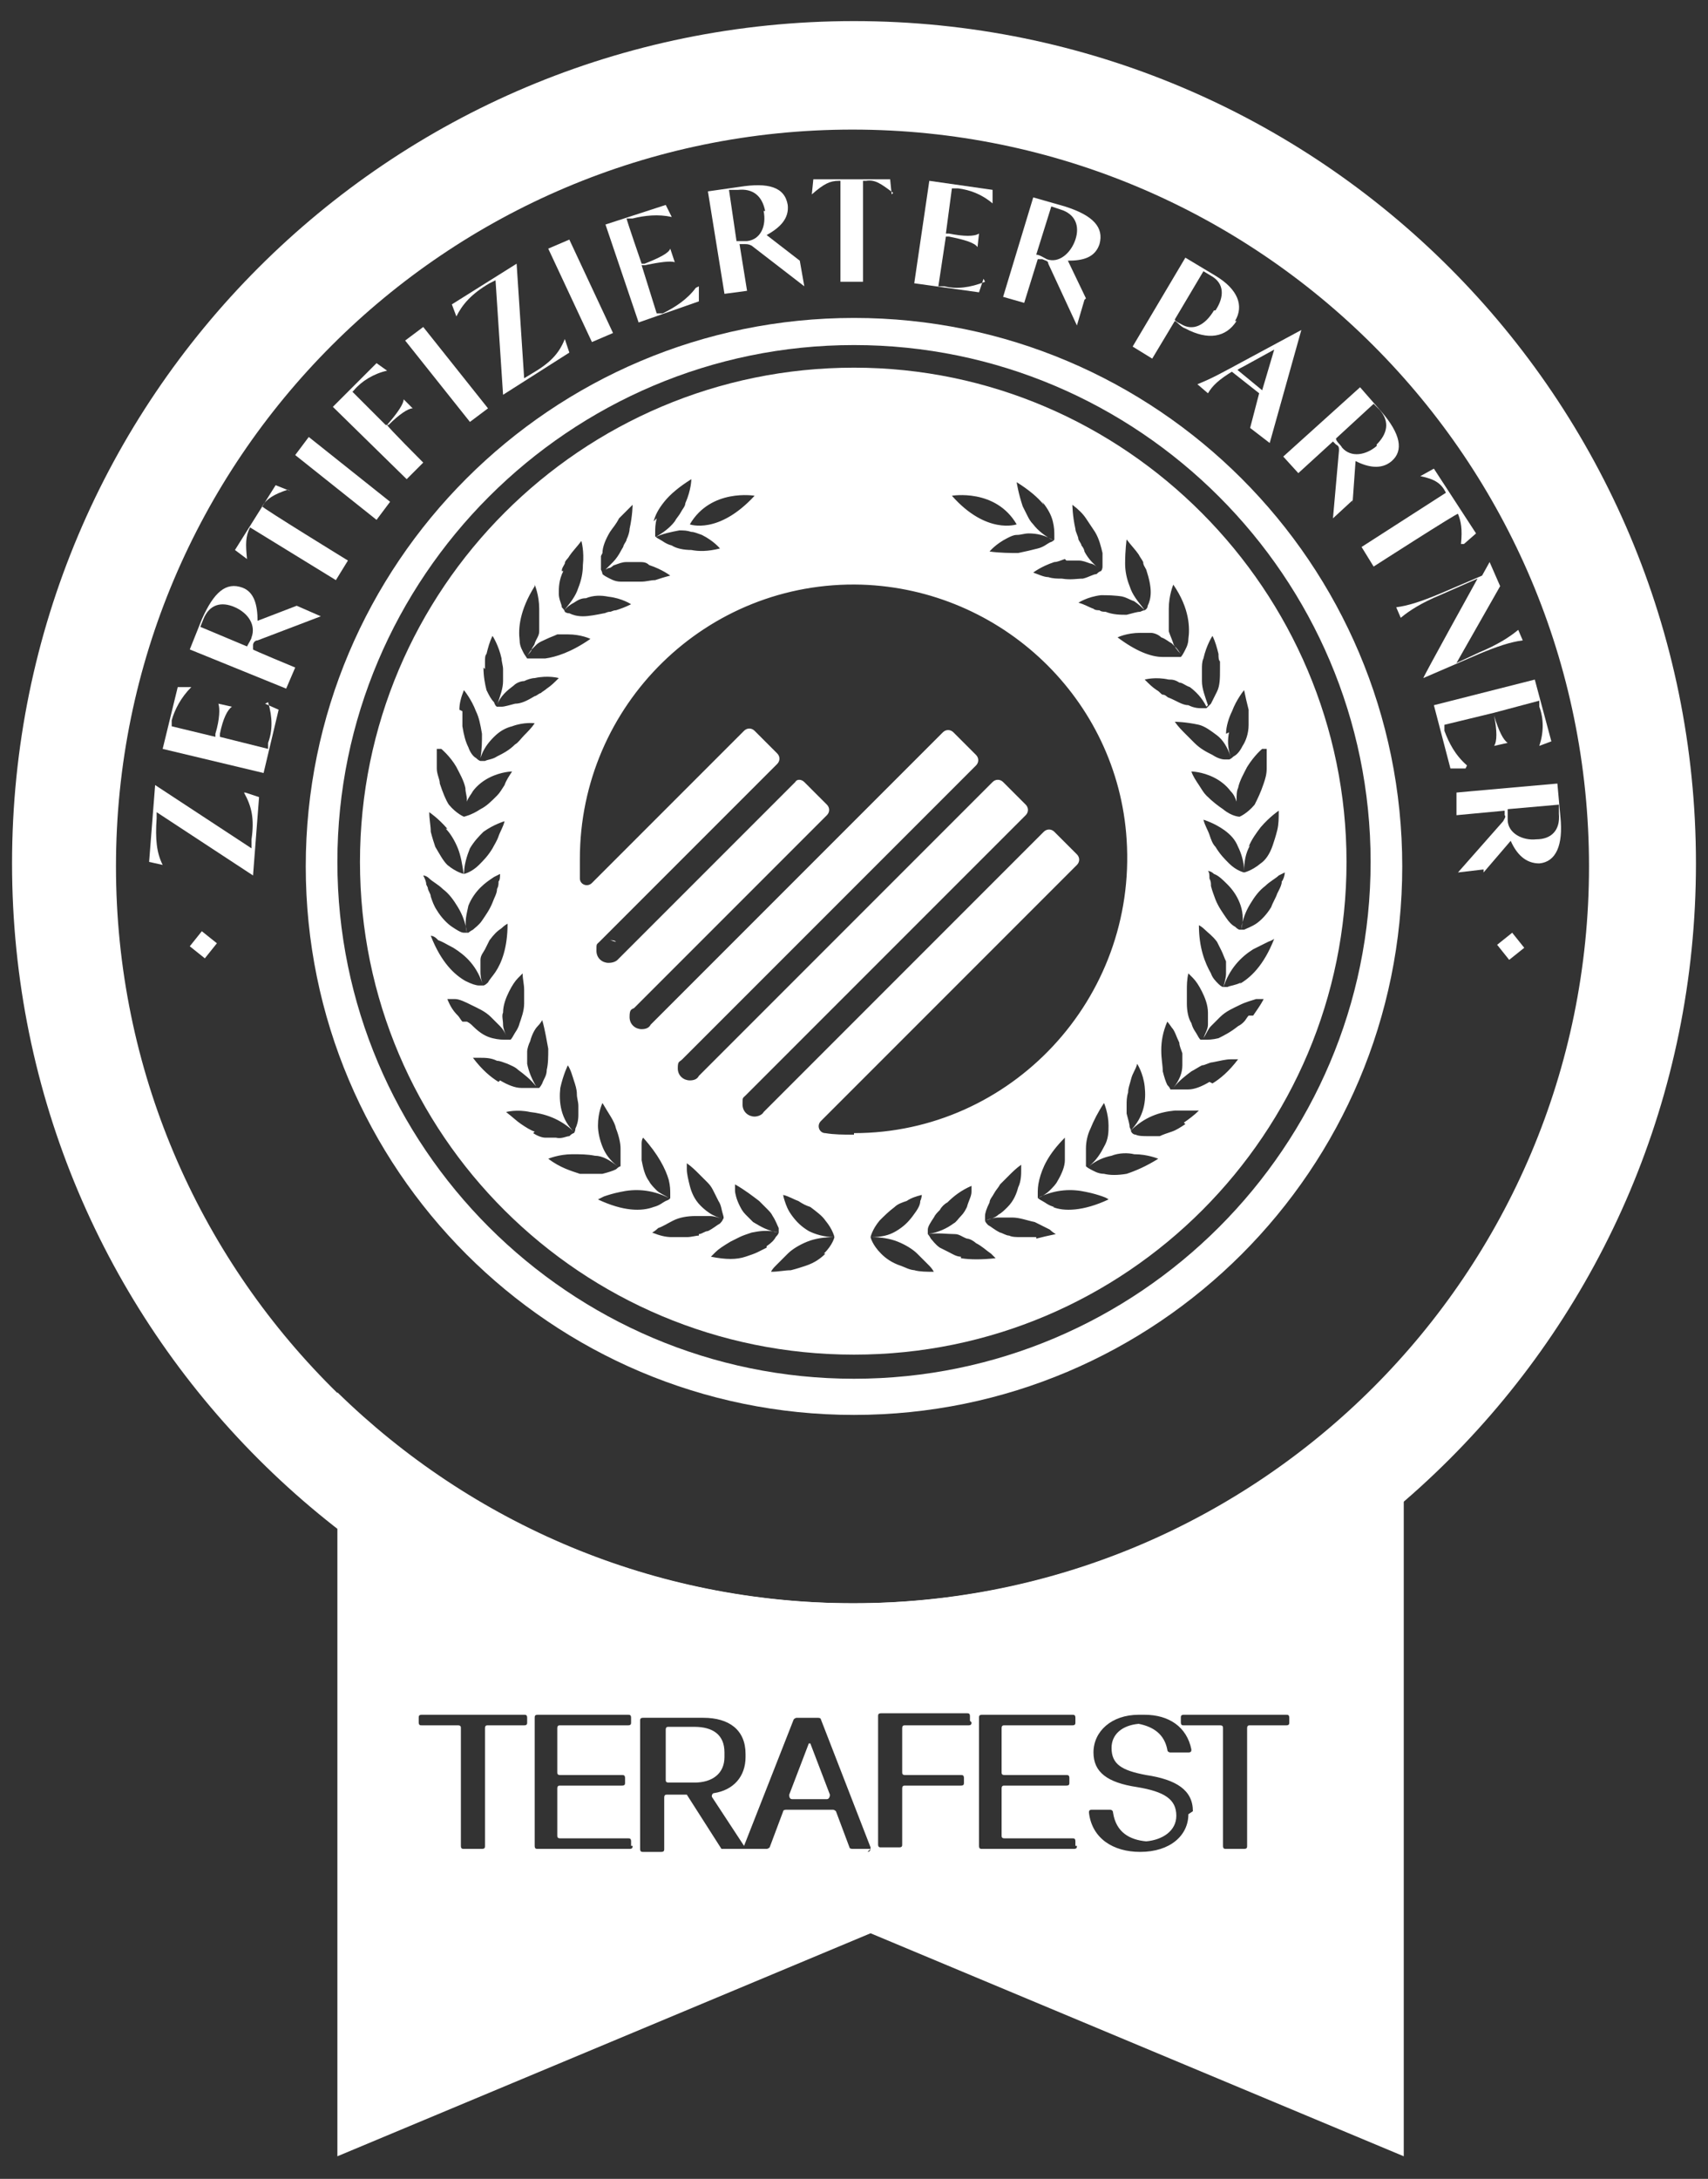
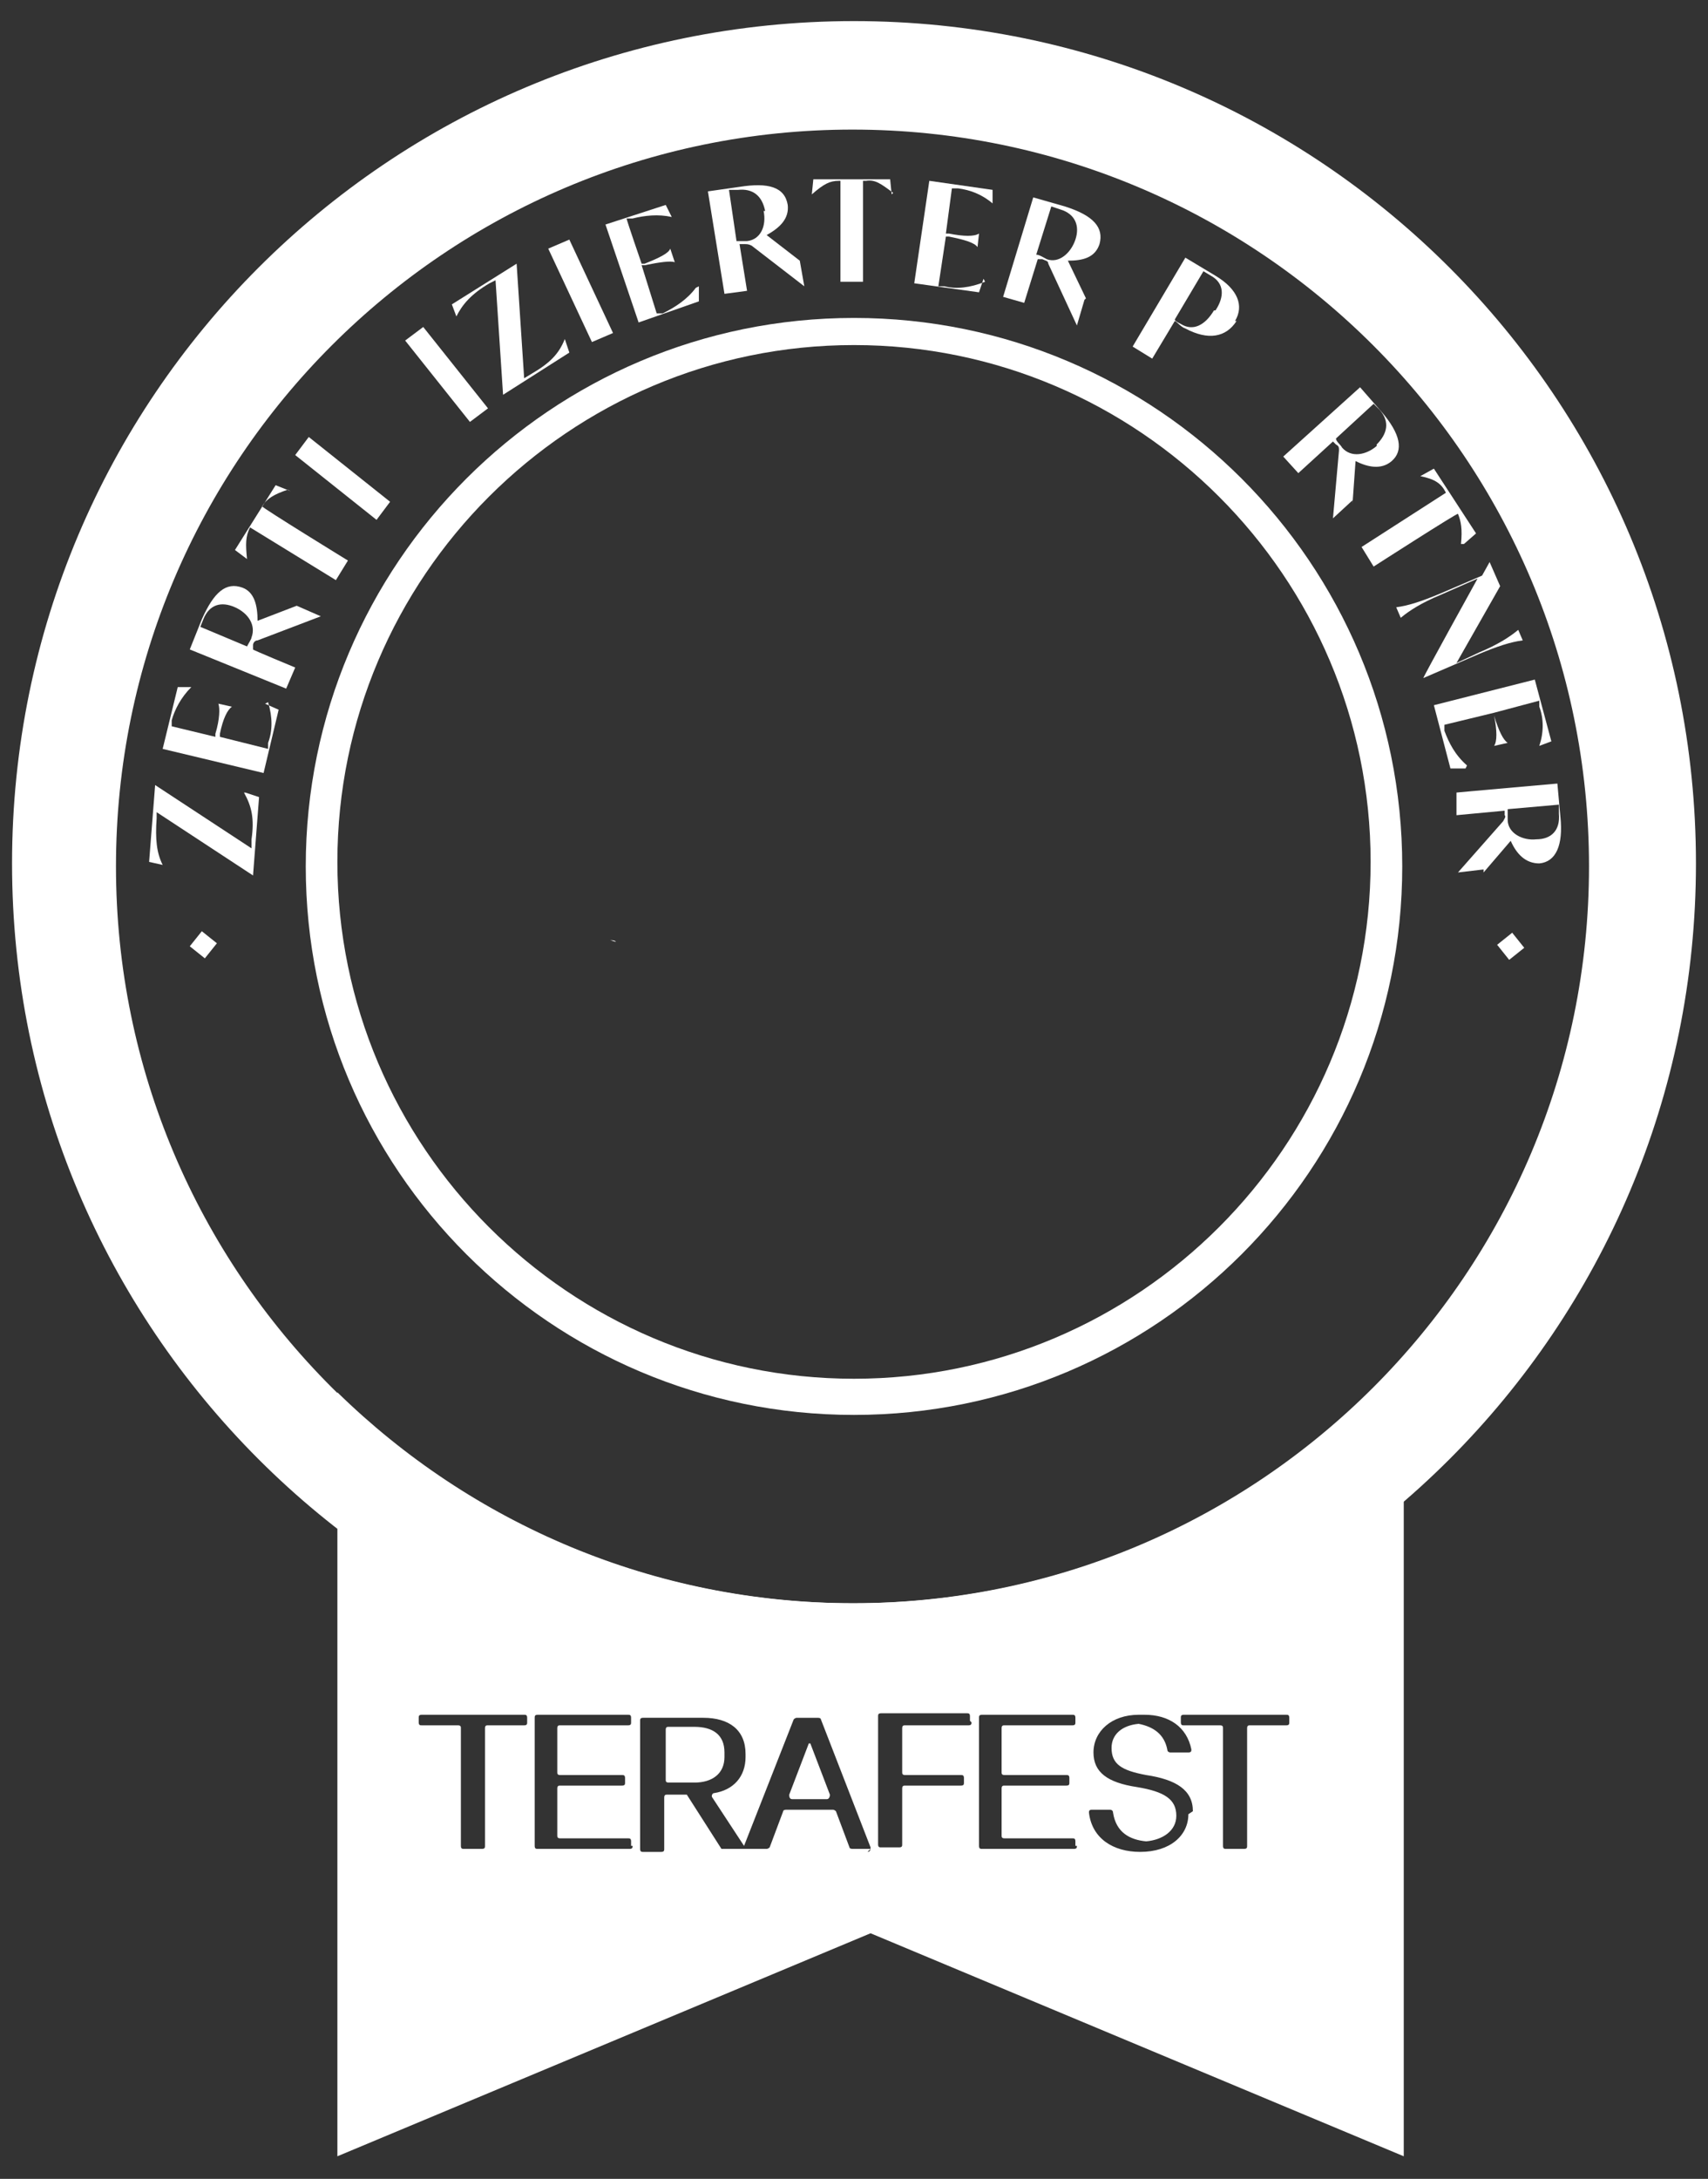
<svg xmlns="http://www.w3.org/2000/svg" version="1.1" viewBox="0 0 113.4 144.6">
  <rect x="0" y="0" width="113.4" height="144.6" fill="#333333" stroke="none" />
  <defs>
    <style> .cls-1 { fill: #fff; } </style>
  </defs>
  <g>
    <g id="Vrstva_1">
      <path class="cls-1" d="M56.7,1.4C25.8,1.4.8,26.4.8,57.3s25,55.9,55.9,55.9,55.9-25,55.9-55.9S87.6,1.4,56.7,1.4ZM56.6,106.4c-27,0-48.9-21.9-48.9-48.9S29.6,8.6,56.6,8.6s48.9,21.9,48.9,48.9-21.9,48.9-48.9,48.9Z" />
      <g>
        <path class="cls-1" d="M13.6,63.6l-1-.8.8-1,1,.8-.8,1Z" />
        <path class="cls-1" d="M16.3,52.6l.9.3-.4,5.2h0s-6.4-4.2-6.4-4.2v.4c-.1,1.4,0,2.3.4,3.1h0s-.9-.2-.9-.2l.4-5.1h0s6.4,4.2,6.4,4.2v-.6c.2-1.4,0-2.2-.5-3.1h0Z" />
        <path class="cls-1" d="M17.6,46.7l.9.4-1,4.2-6.7-1.6,1-4.1h.9c0,0,0,0,0,0-.7.7-1.1,1.5-1.3,2.2v.4c0,0,2.9.7,2.9.7v-.2c.3-1,.3-1.7.2-2h0s.9.2.9.2h0c-.3.2-.6.8-.8,1.8v.2c0,0,3.2.8,3.2.8v-.4c.3-.8.3-1.7,0-2.7h0Z" />
        <path class="cls-1" d="M19.7,40.2l1.6.7h0c0,0-4.2,1.6-4.2,1.6-.2,0-.3.2-.3.3v.3c-.1,0,2.8,1.2,2.8,1.2l-.6,1.4-6.4-2.6.8-2c.8-1.8,1.6-2.5,2.7-2.1.8.3,1,1.2,1,2.2l2.6-1ZM15.6,40.3c-.9-.4-1.7-.2-2.1.8l-.2.5,3.1,1.3c.1-.2.3-.5.3-.6.3-.8-.2-1.6-1.1-2Z" />
        <path class="cls-1" d="M19.1,32.5h0c-.9.3-1.4.6-1.7,1.1h0c0,.1,5.7,3.6,5.7,3.6l-.8,1.3-5.7-3.5h0c-.3.6-.3,1.1-.2,2.1h0s-.8-.6-.8-.6l2.7-4.3,1,.4Z" />
        <path class="cls-1" d="M19.6,30.2l.9-1.2,5.4,4.3-.9,1.2-5.4-4.3Z" />
-         <path class="cls-1" d="M23.4,26l2.2,2.2h.1c.7-.8,1.1-1.4,1.1-1.7h0s.6.6.6.6h0c-.3,0-.9.4-1.6,1.1h-.1c0,.1,2.4,2.5,2.4,2.5l-1.1,1.1-4.9-4.8,2.9-2.9.7.5h0c-.9.2-1.7.7-2.2,1.3l-.2.2Z" />
        <path class="cls-1" d="M26.9,22.6l1.2-.9,4.3,5.4-1.2.9-4.3-5.4Z" />
        <path class="cls-1" d="M37.5,22.5l.3.9-4.4,2.8h0s-.5-7.6-.5-7.6l-.4.2c-1.2.7-1.8,1.4-2.2,2.2h0s-.3-.8-.3-.8l4.3-2.7h0s.5,7.6.5,7.6l.5-.3c1.2-.7,1.8-1.3,2.2-2.3h0Z" />
        <path class="cls-1" d="M36.4,16.5l1.4-.6,2.9,6.2-1.4.6-2.9-6.2Z" />
        <path class="cls-1" d="M46.4,19v1c0,0-4,1.4-4,1.4l-2.2-6.5,4-1.3.4.8h0c-.9-.2-1.8-.1-2.6.1h-.4c0,.1,1,3,1,3h.2c1-.4,1.6-.7,1.7-1h0s.3.9.3.9h0c-.3-.1-1,0-2,.2h-.2c0,0,1,3.2,1,3.2h.4c.8-.4,1.6-.9,2.2-1.7h0Z" />
        <path class="cls-1" d="M53.1,17.3l.3,1.7h0s-3.5-2.7-3.5-2.7c-.2-.1-.3-.1-.5-.1h-.3s.5,3.1.5,3.1l-1.5.2-1.1-6.8,2.1-.3c1.9-.3,3,0,3.2,1.2.1.9-.5,1.5-1.4,2l2.2,1.7ZM50.8,14c-.2-1-.8-1.5-1.8-1.4h-.6c0,0,.5,3.4.5,3.4.2,0,.6,0,.7,0,.9-.1,1.3-1,1.1-2Z" />
        <path class="cls-1" d="M59.3,12.8h0c-.8-.6-1.2-.9-1.8-.8h-.2s0,6.7,0,6.7h-1.5s0-6.7,0-6.7h-.1c-.6,0-1,.2-1.8.9h0s.1-1,.1-1h5.1s.1,1,.1,1Z" />
        <path class="cls-1" d="M65.3,18.5l-.3.9-4.3-.6,1-6.8,4.2.6v.9s0,0,0,0c-.7-.6-1.5-.9-2.3-1h-.4c0,0-.4,3-.4,3h.2c1,.2,1.7.2,2,0h0s-.1.9-.1.9h0c-.2-.3-.9-.5-1.9-.7h-.2s-.5,3.3-.5,3.3h.4c.8.2,1.7.1,2.7-.3h0Z" />
        <path class="cls-1" d="M72,19.9l-.5,1.7h0s-1.9-4.1-1.9-4.1c0-.2-.2-.2-.4-.3h-.3c0,0-.9,2.9-.9,2.9l-1.4-.4,2-6.6,2.1.6c1.9.6,2.6,1.4,2.3,2.5-.3.9-1.1,1.1-2.1,1.1l1.2,2.5ZM71.4,15.9c.3-.9,0-1.7-1-2l-.6-.2-1,3.2c.2,0,.5.2.7.3.8.3,1.6-.4,1.9-1.3Z" />
        <path class="cls-1" d="M82.1,21.3c-.7,1.1-1.9,1.3-3.4.5-.3-.1-.5-.4-.7-.5l-1.5,2.5-1.3-.8,3.5-5.9,2,1.2c1.5.9,1.9,2,1.3,3ZM80.7,20.6c.6-.9.6-1.8-.3-2.3l-.5-.3-1.9,3.2c0,.1.2.2.4.3.8.5,1.6.1,2.2-.9Z" />
-         <path class="cls-1" d="M81.9,24.6c-1,.6-1.4,1-1.7,1.5l-.7-.6c1-.4,1.7-.8,3-1.5l3.9-2.1h0s-2.1,7.5-2.1,7.5l-1.3-1,.6-2.3-1.9-1.5ZM82.1,24.5l1.7,1.4.8-2.7-2,1.1c-.2.1-.4.2-.5.3Z" />
        <path class="cls-1" d="M89.8,33.2l-1.3,1.2h0c0,0,.4-4.5.4-4.5,0-.2,0-.3-.2-.4l-.2-.2-2.3,2.1-1-1.1,5.1-4.6,1.4,1.6c1.3,1.5,1.5,2.6.7,3.3-.7.6-1.6.4-2.4,0l-.2,2.8ZM91.4,29.5c.7-.7.9-1.5.2-2.3l-.4-.4-2.5,2.3c0,.2.3.4.4.6.6.7,1.6.5,2.3-.1Z" />
        <path class="cls-1" d="M97,36.1h0c.1-1,0-1.5-.2-2h0c0-.1-5.6,3.5-5.6,3.5l-.8-1.3,5.6-3.6h0c-.3-.6-.7-.9-1.7-1.1h0s.9-.5.9-.5l2.8,4.3-.8.7Z" />
        <path class="cls-1" d="M101.1,42.5c-.8.1-1.7.4-2.9.9l-3.7,1.6h0c0-.1,3.6-6.6,3.6-6.6l-2.5,1.1c-1.2.5-2,1-2.6,1.5l-.3-.7c.8-.1,1.7-.4,2.9-.9l2.8-1.2.5-.9h0s.7,1.6.7,1.6l-2.9,5.1,1.5-.7c1.2-.5,2-1,2.6-1.5l.3.7Z" />
        <path class="cls-1" d="M97.3,51h-1s-1.1-4.2-1.1-4.2l6.7-1.7,1.1,4.1-.8.3h0c.3-.9.3-1.8,0-2.6v-.4c0,0-3,.8-3,.8v.2c.3,1,.6,1.6.9,1.8h0s-.9.2-.9.2h0c.2-.3.2-1,0-2v-.2c0,0-3.3.8-3.3.8v.4c.3.8.7,1.6,1.5,2.3h0Z" />
        <path class="cls-1" d="M98.5,57.7l-1.7.2h0c0,0,3-3.4,3-3.4.1-.2.2-.3.1-.4v-.3s-3.2.3-3.2.3v-1.5c-.1,0,6.7-.6,6.7-.6l.2,2.2c.2,1.9-.3,3-1.4,3.1-.9,0-1.5-.6-1.9-1.5l-1.8,2.1ZM102,55.7c1,0,1.6-.6,1.5-1.7v-.6c0,0-3.4.3-3.4.3,0,.2,0,.6,0,.7,0,.9,1,1.4,1.9,1.3Z" />
        <path class="cls-1" d="M100.4,61.9l.8,1-1,.8-.8-1,1-.8Z" />
      </g>
      <g>
        <path class="cls-1" d="M43.5,67.5c0,0,0,.1,0,.1,0,0,0,0,0-.1Z" />
        <path class="cls-1" d="M56.7,21.1c-20.1,0-36.4,16.3-36.4,36.4s16.3,36.4,36.4,36.4,36.4-16.3,36.4-36.4-16.3-36.4-36.4-36.4ZM56.7,91.5c-18.9,0-34.3-15.4-34.3-34.3s15.4-34.3,34.3-34.3,34.3,15.4,34.3,34.3-15.4,34.3-34.3,34.3Z" />
-         <path class="cls-1" d="M56.7,24.4c-18.1,0-32.8,14.7-32.8,32.8s14.7,32.7,32.8,32.7,32.7-14.7,32.7-32.7-14.7-32.8-32.7-32.8ZM82.9,56.2c.2-.5.5-.9.8-1.3.6-.7,1.2-1.1,1.2-1.1,0,.5,0,.9-.1,1.3-.1.4-.2.7-.3,1-.2.6-.5,1-.8,1.2-.6.5-1.1.6-1.1.6,0,0-.5-.1-1-.6-.3-.3-.6-.6-.9-1.1-.2-.2-.3-.5-.4-.8-.1-.3-.3-.6-.4-1,0,0,.7.2,1.4.7.4.3.7.6.9,1.1.2.4.4,1,.4,1.6,0-.6.1-1.2.4-1.7ZM84.1,49.7c0,.5,0,.9,0,1.3,0,.4-.1.7-.2,1-.2.6-.4,1-.6,1.4-.5.6-1,.8-1,.8,0,0-.5,0-1.1-.5-.3-.2-.7-.5-1.1-.9-.2-.2-.3-.4-.5-.7-.2-.3-.4-.6-.5-.9,0,0,.7,0,1.5.4.4.2.8.5,1.1.9.2.2.3.4.4.7,0,0,0,.1,0,.2,0,0,0,.2,0,.2,0,.2,0,.3,0,.5,0-.2,0-.3,0-.5v-.5c0-.3,0-.6.1-.8.1-.5.4-1,.6-1.4.5-.8,1-1.2,1-1.2ZM81.4,48.7c0-.5.2-1.1.4-1.5.3-.8.8-1.4.8-1.4.1.5.2.9.3,1.3,0,.4,0,.7,0,1,0,.6-.2,1.1-.4,1.4-.2.4-.4.6-.6.7-.2.2-.3.2-.3.2,0,0-.1,0-.3,0-.2,0-.5-.1-.8-.3-.4-.2-.8-.4-1.2-.8-.2-.2-.4-.4-.6-.6-.2-.2-.5-.5-.7-.8,0,0,.7,0,1.6.2.4.1.8.4,1.2.7.4.3.7.8.9,1.4-.2-.6-.2-1.1-.1-1.6ZM80.2,46.8c-.2-.6-.4-1.1-.4-1.6,0-.3,0-.5,0-.8,0-.2,0-.5.1-.7.2-.9.6-1.5.6-1.5.2.4.3.8.4,1.2,0,.2,0,.4.1.5,0,.2,0,.3,0,.5,0,.6,0,1.1-.2,1.5-.2.4-.3.6-.4.8-.2.2-.3.3-.3.3,0,0-.1,0-.3,0s-.5,0-.9-.2c-.4,0-.8-.3-1.3-.5-.1,0-.2-.2-.4-.2-.1,0-.2-.2-.4-.3-.3-.2-.5-.4-.8-.7,0,0,.7-.2,1.6,0,.2,0,.4,0,.7.2.2,0,.4.2.7.3.4.3.8.7,1.1,1.3ZM78.1,43.1c0-.1-.2-.3-.2-.4-.1-.3-.2-.5-.3-.8,0-.3,0-.5,0-.8,0-.2,0-.5,0-.7,0-.9.3-1.6.3-1.6,1.1,1.6,1.1,2.9,1,3.6,0,.4-.2.7-.3.9-.1.2-.2.3-.2.3,0,0-.1,0-.3,0-.2,0-.5,0-.9,0-.8,0-1.8-.4-3-1.3,0,0,.6-.3,1.5-.3s.4,0,.7,0c.2,0,.5.1.7.3.3.1.5.3.7.4.1.1.2.2.3.3,0,.1.2.3.3.4-.1-.1-.2-.3-.3-.4ZM74.5,39.6c.2,0,.5.2.8.3.3.2.5.4.7.6-.2-.3-.4-.5-.6-.8-.2-.3-.3-.5-.4-.8-.2-.5-.3-1-.3-1.5,0-.9.1-1.6.1-1.6.3.4.6.7.8,1,.1.2.2.3.3.5,0,.2.1.3.2.5.2.6.3,1.1.3,1.5s-.1.7-.2.9c0,.2-.2.3-.2.3,0,0-.1,0-.3.1-.2,0-.5.1-.9.2-.4,0-.9,0-1.4-.2-.1,0-.3,0-.4-.1-.1,0-.3,0-.4-.1-.3-.1-.6-.3-1-.4,0,0,.6-.4,1.5-.5.4,0,.9,0,1.5.1ZM70.8,37.2c.1,0,.3,0,.4,0s.2,0,.4,0c.3,0,.5.1.8.2.1,0,.3.1.4.2,0,0,.1,0,.2.1,0,0-.1-.1-.2-.1-.1-.1-.2-.2-.3-.3-.2-.2-.4-.5-.5-.7,0-.1-.1-.3-.2-.4,0-.1-.1-.2-.2-.4,0-.2-.2-.5-.2-.7-.2-.9-.2-1.6-.2-1.6.4.3.7.6.9.9.2.3.4.6.6.9.3.5.4,1,.5,1.4,0,.4,0,.7,0,.9,0,.2-.1.3-.1.3,0,0-.1,0-.3.2-.2,0-.5.2-.9.3-.4,0-.8.1-1.4,0-.3,0-.6,0-.9-.1-.3,0-.7-.2-1-.3,0,0,.5-.4,1.4-.7.2,0,.4-.1.7-.2ZM69.2,33.3c.4.5.6.9.7,1.3.1.4.1.7.1.9,0,.2,0,.3,0,.3,0,0,0,.1-.3.2-.2.1-.4.3-.8.4-.4.1-.8.2-1.3.3-.5,0-1.2,0-1.9-.1,0,0,.4-.5,1.2-.9.2-.1.4-.2.6-.2.3,0,.5-.1.8-.1.5,0,1.1.1,1.7.5-.6-.3-1.1-.7-1.4-1.1-.2-.2-.3-.4-.4-.6-.1-.2-.2-.4-.3-.6-.3-.9-.4-1.6-.4-1.6.8.5,1.4,1,1.8,1.5ZM67.5,34.8s-2,.7-4.3-1.9c0,0,2.9-.5,4.3,1.9ZM50.1,32.9c-2.4,2.6-4.3,1.9-4.3,1.9,1.4-2.4,4.3-1.9,4.3-1.9ZM43.4,34.6c.1-.4.3-.8.7-1.3.4-.5,1-1,1.8-1.5,0,0,0,.7-.4,1.6,0,.2-.2.4-.3.6-.1.2-.3.4-.4.6-.3.4-.8.8-1.4,1.1.6-.3,1.2-.4,1.7-.5.3,0,.5,0,.8.1.2,0,.4.1.7.2.8.4,1.2.9,1.2.9-.8.2-1.4.2-1.9.1-.5,0-1-.1-1.3-.3-.4-.1-.6-.3-.8-.4-.2-.1-.3-.2-.3-.2,0,0,0-.1,0-.3s0-.5.1-.9ZM40,36.7c0-.4.2-.9.5-1.4.2-.3.4-.5.6-.9.3-.3.6-.6.9-.9,0,0,0,.7-.2,1.6,0,.2-.1.5-.2.7,0,.1-.1.2-.2.4,0,.1-.1.2-.2.4-.1.2-.3.5-.5.7-.1.1-.2.2-.3.3,0,0-.1.1-.2.2,0,0,.2-.1.2-.1.2,0,.3-.2.4-.2.3-.1.5-.2.8-.2.2,0,.3,0,.4,0s.2,0,.4,0c.3,0,.5,0,.7.2.9.3,1.4.7,1.4.7-.4.1-.7.2-1,.3-.3,0-.6.1-.9.1-.5,0-1,0-1.4,0-.4,0-.7-.2-.9-.3-.2-.1-.3-.2-.3-.2,0,0,0-.1-.1-.3,0-.2,0-.5,0-.9ZM37.3,37.9c0-.2.1-.3.2-.5,0-.2.2-.3.3-.5.2-.3.5-.6.8-1,0,0,.2.7.1,1.6,0,.5-.1,1-.3,1.5-.1.3-.2.5-.4.8-.2.3-.4.5-.6.8.2-.3.5-.5.7-.6.3-.2.5-.3.8-.3.5-.2,1-.2,1.5-.1.9.1,1.5.5,1.5.5-.4.2-.7.3-1,.4-.2,0-.3.1-.4.1-.2,0-.3.1-.4.1-.5.1-1,.2-1.4.2-.4,0-.7-.1-.9-.2-.2,0-.3-.1-.3-.1,0,0,0-.1-.2-.3,0-.2-.2-.5-.2-.9,0-.4,0-.9.3-1.5ZM35.5,38.8s.3.7.3,1.6c0,.2,0,.5,0,.7,0,.3,0,.5,0,.8,0,.3-.2.5-.3.8,0,.1-.2.3-.2.4,0,.1-.2.3-.3.4.1-.1.2-.3.3-.4.1-.1.2-.2.3-.3.2-.2.5-.3.7-.4.2-.1.5-.2.7-.3.3,0,.5,0,.7,0,.9,0,1.5.3,1.5.3-1.3.9-2.3,1.2-3,1.3-.4,0-.7,0-.9,0-.2,0-.3,0-.3,0,0,0,0,0-.2-.3-.1-.2-.3-.5-.3-.9-.1-.8,0-2,1-3.6ZM32.2,44.4c0-.2,0-.3,0-.5,0-.2,0-.4.1-.5.1-.4.2-.8.4-1.2,0,0,.4.6.6,1.5,0,.2.1.5.1.7,0,.3,0,.5,0,.8,0,.5-.2,1-.4,1.6.2-.6.7-1,1.1-1.3.2-.2.5-.3.7-.3.2-.1.5-.2.7-.2.9-.2,1.6,0,1.6,0-.3.3-.5.5-.8.7-.1.1-.3.2-.4.3-.1,0-.3.2-.4.2-.5.3-.9.5-1.3.5-.4.1-.7.2-.9.2s-.3,0-.3,0c0,0-.1,0-.2-.3-.2-.2-.3-.4-.5-.8-.1-.4-.2-.9-.2-1.5ZM30.5,47.1c0-.4.1-.8.3-1.3,0,0,.5.6.8,1.4.2.4.3.9.4,1.5,0,.5,0,1-.1,1.6.2-.6.5-1,.9-1.4.4-.4.8-.6,1.2-.7.8-.3,1.5-.2,1.5-.2-.2.3-.5.6-.7.8-.2.2-.4.5-.6.6-.4.4-.8.6-1.2.8-.3.2-.6.2-.8.3-.2,0-.3,0-.3,0,0,0-.1,0-.3-.2-.2-.1-.4-.4-.5-.7-.2-.4-.3-.8-.4-1.4,0-.3,0-.7,0-1ZM29.3,49.7s.6.5,1,1.2c.2.4.5.9.6,1.4,0,.3.1.5.1.8v.5c0,.1,0,.2,0,.3,0,0,0-.2,0-.3,0,0,0-.2,0-.2,0,0,0-.2,0-.2.1-.3.3-.5.4-.7.3-.4.7-.7,1.1-.9.8-.4,1.5-.4,1.5-.4-.2.3-.4.6-.5.9-.2.3-.3.5-.5.7-.4.4-.7.7-1.1.9-.6.4-1.1.5-1.1.5,0,0-.5-.2-1-.8-.2-.3-.4-.8-.6-1.4,0-.3-.2-.6-.2-1,0-.4,0-.8,0-1.3ZM29.6,55c.3.3.6.8.8,1.3.2.5.3,1.1.4,1.8,0-.7.2-1.3.4-1.8.3-.5.6-.8.9-1.1.7-.5,1.4-.7,1.4-.7-.1.4-.3.7-.4,1-.1.3-.3.6-.4.8-.3.5-.6.8-.9,1.1-.5.5-1,.6-1,.6,0,0-.5-.1-1.1-.6-.3-.3-.5-.7-.8-1.2-.1-.3-.2-.6-.3-1,0-.4-.1-.8-.1-1.3,0,0,.6.4,1.2,1.1ZM28.3,58.7c0-.2-.1-.4-.2-.6,0,0,.2,0,.4.2.2.2.6.4.9.7.4.3.7.7,1,1.2.3.5.5,1,.6,1.7-.2-.7,0-1.3.1-1.8.2-.5.5-.9.8-1.2.3-.3.6-.5.9-.7.2-.1.4-.2.4-.2,0,.2,0,.4-.1.5,0,.2,0,.3-.1.5,0,.3-.2.6-.3.9-.2.5-.5.9-.7,1.2-.2.3-.5.5-.6.6-.2.1-.3.2-.3.2,0,0-.1,0-.3,0-.2,0-.5-.2-.8-.4-.3-.2-.7-.6-1-1.1-.2-.3-.3-.6-.4-.9,0-.2-.2-.4-.2-.6ZM29.1,62.4c.3.1.6.3,1,.5.8.5,1.6,1.2,2,2.6-.1-.3-.2-.6-.2-1,0-.3,0-.6,0-.8,0-.3.2-.5.3-.7.1-.2.2-.4.3-.6.3-.4.5-.6.8-.8.2-.2.4-.3.4-.3,0,1.6-.4,2.6-.8,3.2-.2.3-.4.5-.5.7-.2.2-.3.2-.3.2,0,0-.1,0-.3,0-.2,0-.5-.1-.9-.3-.7-.4-1.6-1.2-2.3-3,0,0,.2,0,.4.2ZM30.7,67.8c-.1-.1-.2-.3-.3-.4-.3-.3-.5-.6-.7-1.1,0,0,.2,0,.5,0,.3,0,.7.2,1.1.4.4.2.9.4,1.3.8.2.2.4.4.6.6.2.2.3.4.4.6-.1-.2-.2-.5-.2-.7,0-.3-.1-.6,0-.8,0-.5.2-1,.4-1.4.2-.4.4-.7.6-.9.2-.2.3-.3.3-.3,0,.4.1.7.1,1.1s0,.3,0,.5v.4c0,.5-.2,1-.3,1.3-.1.4-.3.6-.4.8-.1.2-.2.3-.2.3,0,0-.1,0-.3,0s-.5,0-.9-.1c-.4-.1-.8-.3-1.3-.8-.1-.1-.2-.2-.4-.3ZM33.1,71.8c-.5-.3-1.1-.8-1.7-1.6,0,0,.2,0,.5,0,.3,0,.7,0,1.1.2.2,0,.4.1.7.2.2.1.5.2.7.4.4.3.8.6,1.2,1.1-.3-.5-.5-1-.6-1.5,0-.3,0-.5,0-.8,0-.2.1-.5.2-.7.1-.4.3-.8.5-1,.2-.2.3-.4.3-.4.2.7.3,1.4.4,1.9,0,.5,0,1-.1,1.4,0,.4-.2.6-.3.9-.1.2-.2.3-.2.3,0,0-.1,0-.3,0-.2,0-.5,0-.9,0-.4,0-.9-.2-1.4-.5ZM35.5,75.1c-.3-.1-.6-.3-.9-.5-.3-.2-.6-.5-1-.8,0,0,.7-.2,1.6,0,.9.1,2,.4,3,1.4-1-.9-1.1-2.1-1-3,.2-.9.5-1.5.5-1.5.2.3.3.7.4,1,.1.3.2.6.2.9,0,.3.1.5.1.8v.6c0,.4-.1.7-.2.9,0,.2-.1.3-.1.3,0,0-.1,0-.3.2-.2,0-.5.2-.9.1-.2,0-.4,0-.7,0-.2,0-.5-.1-.8-.3ZM38.5,77.9c-.6-.2-1.3-.4-2.1-1,0,0,.7-.3,1.6-.3.5,0,1,0,1.5.1.5,0,1,.3,1.5.7-.5-.4-.8-.8-1-1.3-.2-.5-.3-1-.3-1.4,0-.9.3-1.5.3-1.5.4.7.8,1.2.9,1.7.2.5.3,1,.3,1.3,0,.4,0,.7,0,.9,0,.2,0,.3,0,.3,0,0-.1,0-.3.2-.2.1-.5.2-.9.3-.4,0-.9,0-1.5,0ZM39.7,79.6s.2-.1.4-.2c.3-.1.6-.2,1.1-.3.9-.2,2-.2,3.2.4-.3-.2-.6-.3-.8-.5-.2-.2-.4-.4-.5-.6-.3-.4-.4-.9-.5-1.4,0-.4,0-.8,0-1.1,0-.3.1-.4.1-.4,1,1.1,1.5,2.1,1.7,2.8.1.4.1.7.1.9,0,.2,0,.3,0,.3,0,0,0,.1-.3.2-.2.1-.4.3-.8.4-.8.3-2,.3-3.7-.5ZM46.4,82c-.2,0-.5.1-.8.1-.1,0-.3,0-.5,0s-.4,0-.5,0c-.4,0-.8-.1-1.3-.3,0,0,.2-.1.4-.3.3-.1.6-.3,1-.5.4-.2.9-.3,1.5-.3.3,0,.6,0,.9,0,.3,0,.6.1.9.2-.3-.1-.6-.2-.9-.4-.3-.2-.5-.4-.6-.5-.4-.4-.6-.9-.7-1.3s-.2-.8-.2-1.1,0-.4,0-.4c.3.2.6.5.8.7.1.1.2.2.3.3.1.1.2.2.3.3.2.2.3.4.4.6.1.2.2.4.3.6.2.3.2.6.3.9s0,.3,0,.3c0,0,0,.1-.2.3-.2.1-.4.3-.8.5-.2,0-.4.2-.6.2ZM50.9,82.8c-.2.1-.4.2-.6.3-.2.1-.5.2-.8.3-.6.2-1.3.2-2.3,0,0,0,.1-.1.3-.3.2-.2.5-.4,1-.7.2-.1.4-.2.6-.3.2-.1.5-.2.8-.3.5-.1,1.1-.2,1.8,0-.7-.1-1.2-.4-1.7-.7-.2-.2-.4-.4-.5-.5-.2-.2-.3-.4-.4-.6-.2-.4-.3-.8-.3-1,0-.3,0-.4,0-.4.7.4,1.2.8,1.6,1.1.2.2.4.4.5.5.2.2.3.3.4.5.2.3.3.6.4.8,0,.2,0,.3,0,.3,0,0,0,.1-.2.3-.1.2-.3.4-.6.6ZM54.8,83.2c-.3.3-.7.6-1.3.8-.3.1-.6.2-1,.3-.4,0-.8.1-1.3.1,0,0,0-.1.3-.4.2-.2.5-.5.8-.8.3-.3.8-.6,1.3-.8.5-.2,1.1-.3,1.8-.3-.7,0-1.3-.2-1.7-.4-.5-.3-.8-.6-1.1-1s-.4-.7-.5-1c-.1-.3-.1-.4-.1-.4.4.1.7.3,1,.4.3.2.5.3.8.4.4.3.8.6,1,.9.5.6.6,1.1.6,1.1,0,0-.1.5-.7,1.1ZM56.7,75.3c-.7,0-1.3,0-1.9-.1-.4,0-.6-.5-.3-.8l17-17c.2-.2.2-.5,0-.7l-1.5-1.5c-.2-.2-.5-.2-.7,0l-18.6,18.6c-.1.2-.4.3-.6.3-.4,0-.8-.3-.8-.8s0-.4.2-.6h0l18.6-18.6c.2-.2.2-.5,0-.7l-1.5-1.5c-.2-.2-.5-.2-.7,0l-19.5,19.5c-.1.2-.3.3-.6.3-.4,0-.8-.3-.8-.8s.1-.4.3-.6l19.5-19.5c.2-.2.2-.5,0-.7l-1.5-1.5c-.2-.2-.5-.2-.7,0l-19.4,19.4c-.1.2-.3.3-.6.3-.4,0-.8-.3-.8-.8s.1-.5.3-.6c0,0,0,0,0,0l12.8-12.8c.2-.2.2-.5,0-.7l-1.5-1.5c-.2-.2-.5-.2-.6,0l-11.8,11.8c-.1.1-.3.2-.6.2-.4,0-.8-.3-.8-.8s0-.4.2-.6t0,0l11.8-11.8c.2-.2.2-.5,0-.7l-1.5-1.5c-.2-.2-.5-.2-.7,0l-10.1,10.1c-.3.3-.8.1-.8-.3,0-.4,0-.9,0-1.3,0-10.2,8.4-18.5,18.7-18.2,9.3.3,17,7.6,17.6,16.9.7,10.6-7.7,19.5-18.1,19.5ZM60.8,84.3c-.4,0-.7-.2-1-.3-.6-.2-1-.5-1.3-.8-.6-.6-.7-1.1-.7-1.1,0,0,.1-.5.6-1.1.3-.3.6-.6,1-.9.2-.2.5-.3.8-.4.3-.2.6-.3,1-.4,0,0,0,.2-.1.4,0,.3-.2.6-.5,1-.3.4-.6.7-1.1,1-.5.3-1,.4-1.7.4.7,0,1.3.1,1.8.3.5.2,1,.5,1.3.8.3.3.6.6.8.8.2.2.3.4.3.4-.5,0-.9,0-1.3-.1ZM63.8,83.4c-.3,0-.6-.2-.8-.3-.2-.1-.4-.2-.6-.3-.3-.2-.5-.5-.6-.6-.1-.2-.2-.3-.2-.3,0,0,0-.1,0-.3,0-.2.2-.5.4-.8.1-.2.2-.3.4-.5.1-.2.3-.4.5-.5.4-.4.9-.8,1.6-1.1,0,0,0,.2,0,.4,0,.3-.2.6-.3,1-.1.2-.2.4-.4.6-.2.2-.3.4-.5.5-.4.3-1,.6-1.7.7.7-.1,1.3,0,1.8,0,.3,0,.5.2.8.3.2,0,.5.2.6.3.4.2.7.5,1,.7.2.2.3.3.3.3-.9.1-1.7.1-2.3,0ZM68.8,82.1c-.2,0-.4,0-.5,0s-.3,0-.5,0c-.3,0-.6,0-.8-.1-.2,0-.5-.2-.6-.2-.4-.2-.6-.4-.8-.5-.2-.2-.2-.3-.2-.3,0,0,0-.1,0-.3,0-.2.1-.5.3-.9,0-.2.2-.4.3-.6.1-.2.3-.4.4-.6.1-.1.2-.2.3-.3.1-.1.2-.2.3-.3.2-.2.5-.5.8-.7,0,0,0,.2,0,.4s0,.7-.2,1.1c-.1.4-.3.9-.7,1.3-.2.2-.4.4-.6.5-.2.2-.5.3-.9.4.3-.1.6-.2.9-.2.3,0,.6,0,.9,0,.5,0,1,.2,1.5.3.4.2.8.4,1,.5.2.2.4.3.4.3-.5.1-.9.2-1.3.3ZM70,80.1c-.4-.1-.6-.3-.8-.4-.2-.1-.3-.2-.3-.2,0,0,0-.1,0-.3s0-.5.1-.9c.2-.8.6-1.7,1.7-2.8,0,0,0,.2,0,.4,0,.3,0,.7,0,1.1,0,.4-.2.9-.5,1.4-.1.2-.3.4-.5.6-.2.2-.5.4-.8.5,1.2-.6,2.3-.6,3.2-.4.5.1.8.2,1.1.3.3.1.4.2.4.2-1.7.8-3,.8-3.7.5ZM74.8,77.9c-.6.1-1.1.1-1.5,0-.4,0-.7-.2-.9-.3-.2-.1-.3-.2-.3-.2,0,0,0-.1,0-.3,0-.2,0-.5,0-.9,0-.4.1-.9.3-1.3.2-.5.5-1.1.9-1.7,0,0,.3.7.3,1.5,0,.4,0,.9-.3,1.4-.2.4-.5.9-1,1.3.5-.4,1-.6,1.5-.7.5-.2,1.1-.2,1.5-.1.9,0,1.6.3,1.6.3-.8.5-1.5.8-2.1,1ZM78.7,74.6c-.3.2-.6.4-.9.5-.3.1-.6.2-.8.3-.3,0-.5,0-.7,0-.4,0-.7,0-.9-.1-.2,0-.3-.2-.3-.2,0,0,0-.1-.1-.3,0-.2-.1-.5-.2-.9,0-.2,0-.4,0-.6,0-.2,0-.5.1-.8,0-.3.1-.5.2-.9s.3-.6.4-1c0,0,.4.6.5,1.5.1.9,0,2-1,3,1-1,2-1.3,3-1.4.9,0,1.6,0,1.6,0-.3.3-.7.6-1,.8ZM80.3,71.8c-.5.3-1,.5-1.4.5-.4,0-.7,0-.9,0-.2,0-.3,0-.3,0,0,0,0-.1-.2-.3-.1-.2-.2-.5-.3-.9,0-.4-.1-.8-.1-1.4s.1-1.2.4-1.9c0,0,.1.1.3.4.2.2.3.6.5,1,0,.2.1.4.2.7,0,.2,0,.5,0,.8,0,.5-.2,1-.6,1.5.4-.5.8-.8,1.2-1.1.2-.1.5-.3.7-.4.2,0,.5-.2.7-.2.5-.1.9-.2,1.2-.2.3,0,.5,0,.5,0-.6.8-1.2,1.3-1.7,1.6ZM82.9,67.4c-.1.1-.2.3-.3.4-.1.1-.2.2-.4.3-.5.4-.9.6-1.3.8-.4.1-.7.1-.9.1s-.3,0-.3,0c0,0-.1-.1-.2-.3-.1-.2-.3-.4-.4-.8-.2-.3-.3-.8-.3-1.3,0-.1,0-.3,0-.4,0-.2,0-.3,0-.5,0-.3,0-.7.1-1.1,0,0,.1.1.3.3.2.2.4.5.6.9.2.4.4.9.4,1.4,0,.3,0,.5,0,.8,0,.3-.2.6-.3.9.2-.3.3-.6.5-.8.2-.2.4-.4.6-.6.4-.4.9-.6,1.3-.8.4-.2.8-.3,1.1-.4.3,0,.5,0,.5,0-.2.4-.5.8-.7,1.1ZM82.4,65.2c-.4.2-.7.2-.9.3-.2,0-.3,0-.3,0,0,0-.1,0-.3-.2-.2-.2-.4-.4-.5-.7-.4-.7-.8-1.7-.8-3.2,0,0,.2.1.4.3.2.2.5.4.8.8.1.2.2.4.3.6.1.2.2.5.3.7,0,.3,0,.5,0,.8,0,.3-.1.6-.2,1,.4-1.3,1.2-2.1,2-2.6.4-.2.8-.4,1-.5.3-.1.4-.2.4-.2-.7,1.8-1.6,2.6-2.3,3ZM84.8,59.3c-.1.3-.3.6-.4.9-.3.5-.7.9-1,1.1-.3.2-.6.3-.8.4-.2,0-.3,0-.3,0,0,0-.1,0-.3-.2-.2-.1-.4-.3-.6-.6-.2-.3-.5-.7-.7-1.2-.1-.3-.2-.5-.3-.9,0-.2,0-.3-.1-.5,0-.2,0-.4-.1-.5,0,0,.2,0,.4.2.3.1.6.4.9.7.3.3.6.7.8,1.2.2.5.3,1.1.1,1.8.1-.7.3-1.2.6-1.7.3-.5.6-.9,1-1.2.3-.3.7-.5.9-.7.2-.1.4-.2.4-.2,0,.2-.1.5-.2.6,0,.2-.1.4-.2.6Z" />
        <path class="cls-1" d="M40.3,62.4s.1,0,.2,0c.2,0,.3,0,.4.1-.1,0-.3-.1-.4-.1s-.1,0-.2,0Z" />
        <path class="cls-1" d="M42.7,66.7c0,0-.1,0-.2,0,0,0,.1,0,.2,0h0Z" />
      </g>
      <g>
        <path class="cls-1" d="M53.7,115.7l-1.3,3.4c0,.1,0,.3.2.3h2.3c.1,0,.2-.1.2-.3l-1.3-3.4Z" />
        <path class="cls-1" d="M48.1,116.5v-.2c0-1.2-.8-1.7-2-1.7h-1.7c-.1,0-.2,0-.2.2v3.3c0,.1,0,.2.2.2h1.7c1.2,0,2-.6,2-1.7Z" />
        <path class="cls-1" d="M56.7,106.4c-13.3,0-25.4-5.3-34.3-14v50.7l35.4-14.8,35.4,14.8v-53.1c-9,10.1-22,16.4-36.5,16.4ZM35,114.3c0,.1,0,.2-.2.2h-2.4c-.1,0-.2,0-.2.2v7.8c0,.1,0,.2-.2.2h-1.2c-.1,0-.2,0-.2-.2v-7.8c0-.1,0-.2-.2-.2h-2.4c-.1,0-.2,0-.2-.2v-.3c0-.1,0-.2.2-.2h6.8c.1,0,.2,0,.2.2v.3ZM42,122.5c0,.1,0,.2-.2.2h-6.1c-.1,0-.2,0-.2-.2v-8.5c0-.1,0-.2.2-.2h6c.1,0,.2,0,.2.2v.3c0,.1,0,.2-.2.2h-4.5c-.1,0-.2,0-.2.2v2.9c0,.1,0,.2.2.2h4.1c.1,0,.2,0,.2.2v.3c0,.1,0,.2-.2.2h-4.1c-.1,0-.2,0-.2.2v3.1c0,.1,0,.2.2.2h4.5c.1,0,.2,0,.2.2v.3ZM57.8,122.7h-1.2c0,0-.2,0-.2-.1l-.9-2.4c0,0-.1-.1-.2-.1h-3.1c0,0-.2,0-.2.1l-.9,2.4c0,0-.1.1-.2.1h-1.2c0,0-.1,0-.2,0,0,0,0,0-.2,0h-1.2c0,0-.1,0-.2,0l-2.3-3.6c0,0,0,0-.2,0h-1.1c-.1,0-.2,0-.2.2v3.4c0,.1,0,.2-.2.2h-1.2c-.1,0-.2,0-.2-.2v-8.5c0-.1,0-.2.2-.2h4c1.7,0,2.8.8,2.8,2.4v.2c0,1.3-.8,2.2-2.1,2.4-.1,0-.2.2-.1.3l2.1,3.2,3.3-8.4c0,0,.1-.1.2-.1h1.4c0,0,.2,0,.2.1l3.3,8.5c0,.1,0,.3-.2.3ZM64.5,114.3c0,.1,0,.2-.2.2h-4.2c-.1,0-.2,0-.2.2v2.9c0,.1,0,.2.2.2h3.7c.1,0,.2,0,.2.2v.3c0,.1,0,.2-.2.2h-3.7c-.1,0-.2,0-.2.2v3.7c0,.1,0,.2-.2.2h-1.2c-.1,0-.2,0-.2-.2v-8.5c0-.1,0-.2.2-.2h5.7c.1,0,.2,0,.2.2v.3ZM71.5,122.5c0,.1,0,.2-.2.2h-6.1c-.1,0-.2,0-.2-.2v-8.5c0-.1,0-.2.2-.2h6c.1,0,.2,0,.2.2v.3c0,.1,0,.2-.2.2h-4.5c-.1,0-.2,0-.2.2v2.9c0,.1,0,.2.2.2h4.1c.1,0,.2,0,.2.2v.3c0,.1,0,.2-.2.2h-4.1c-.1,0-.2,0-.2.2v3.1c0,.1,0,.2.2.2h4.5c.1,0,.2,0,.2.2v.3ZM78.9,120.4c0,1.4-1.2,2.5-3.2,2.5s0,0,0,0c0,0,0,0,0,0s0,0,0,0c0,0,0,0,0,0s0,0,0,0c0,0,0,0,0,0s0,0,0,0c0,0,0,0,0,0-1.8,0-3.2-.9-3.4-2.6,0-.1,0-.2.2-.2h1.2c0,0,.2,0,.2.2.2,1.3,1.1,1.8,2.2,1.9,1.1-.1,2-.7,2-1.7h0c0-1.1-.8-1.6-2.6-1.9-2-.3-2.9-1-2.9-2.3h0c0-1.4,1.2-2.5,3-2.5s0,0,.1,0c0,0,0,0,0,0s0,0,.1,0c0,0,0,0,0,0s0,0,.1,0c0,0,0,0,0,0s0,0,.1,0c0,0,0,0,0,0,1.6,0,2.8.8,3.1,2.3,0,.1,0,.2-.2.2h-1.2c0,0-.2,0-.2-.2-.2-1-.9-1.5-1.9-1.7-1.1.1-1.8.7-1.8,1.6h0c0,1.1.7,1.5,2.3,1.8,2,.3,3.1,1,3.1,2.4h0ZM85.6,114.3c0,.1,0,.2-.2.2h-2.4c-.1,0-.2,0-.2.2v7.8c0,.1,0,.2-.2.2h-1.2c-.1,0-.2,0-.2-.2v-7.8c0-.1,0-.2-.2-.2h-2.4c-.1,0-.2,0-.2-.2v-.3c0-.1,0-.2.2-.2h6.8c.1,0,.2,0,.2.2v.3Z" />
      </g>
    </g>
  </g>
</svg>